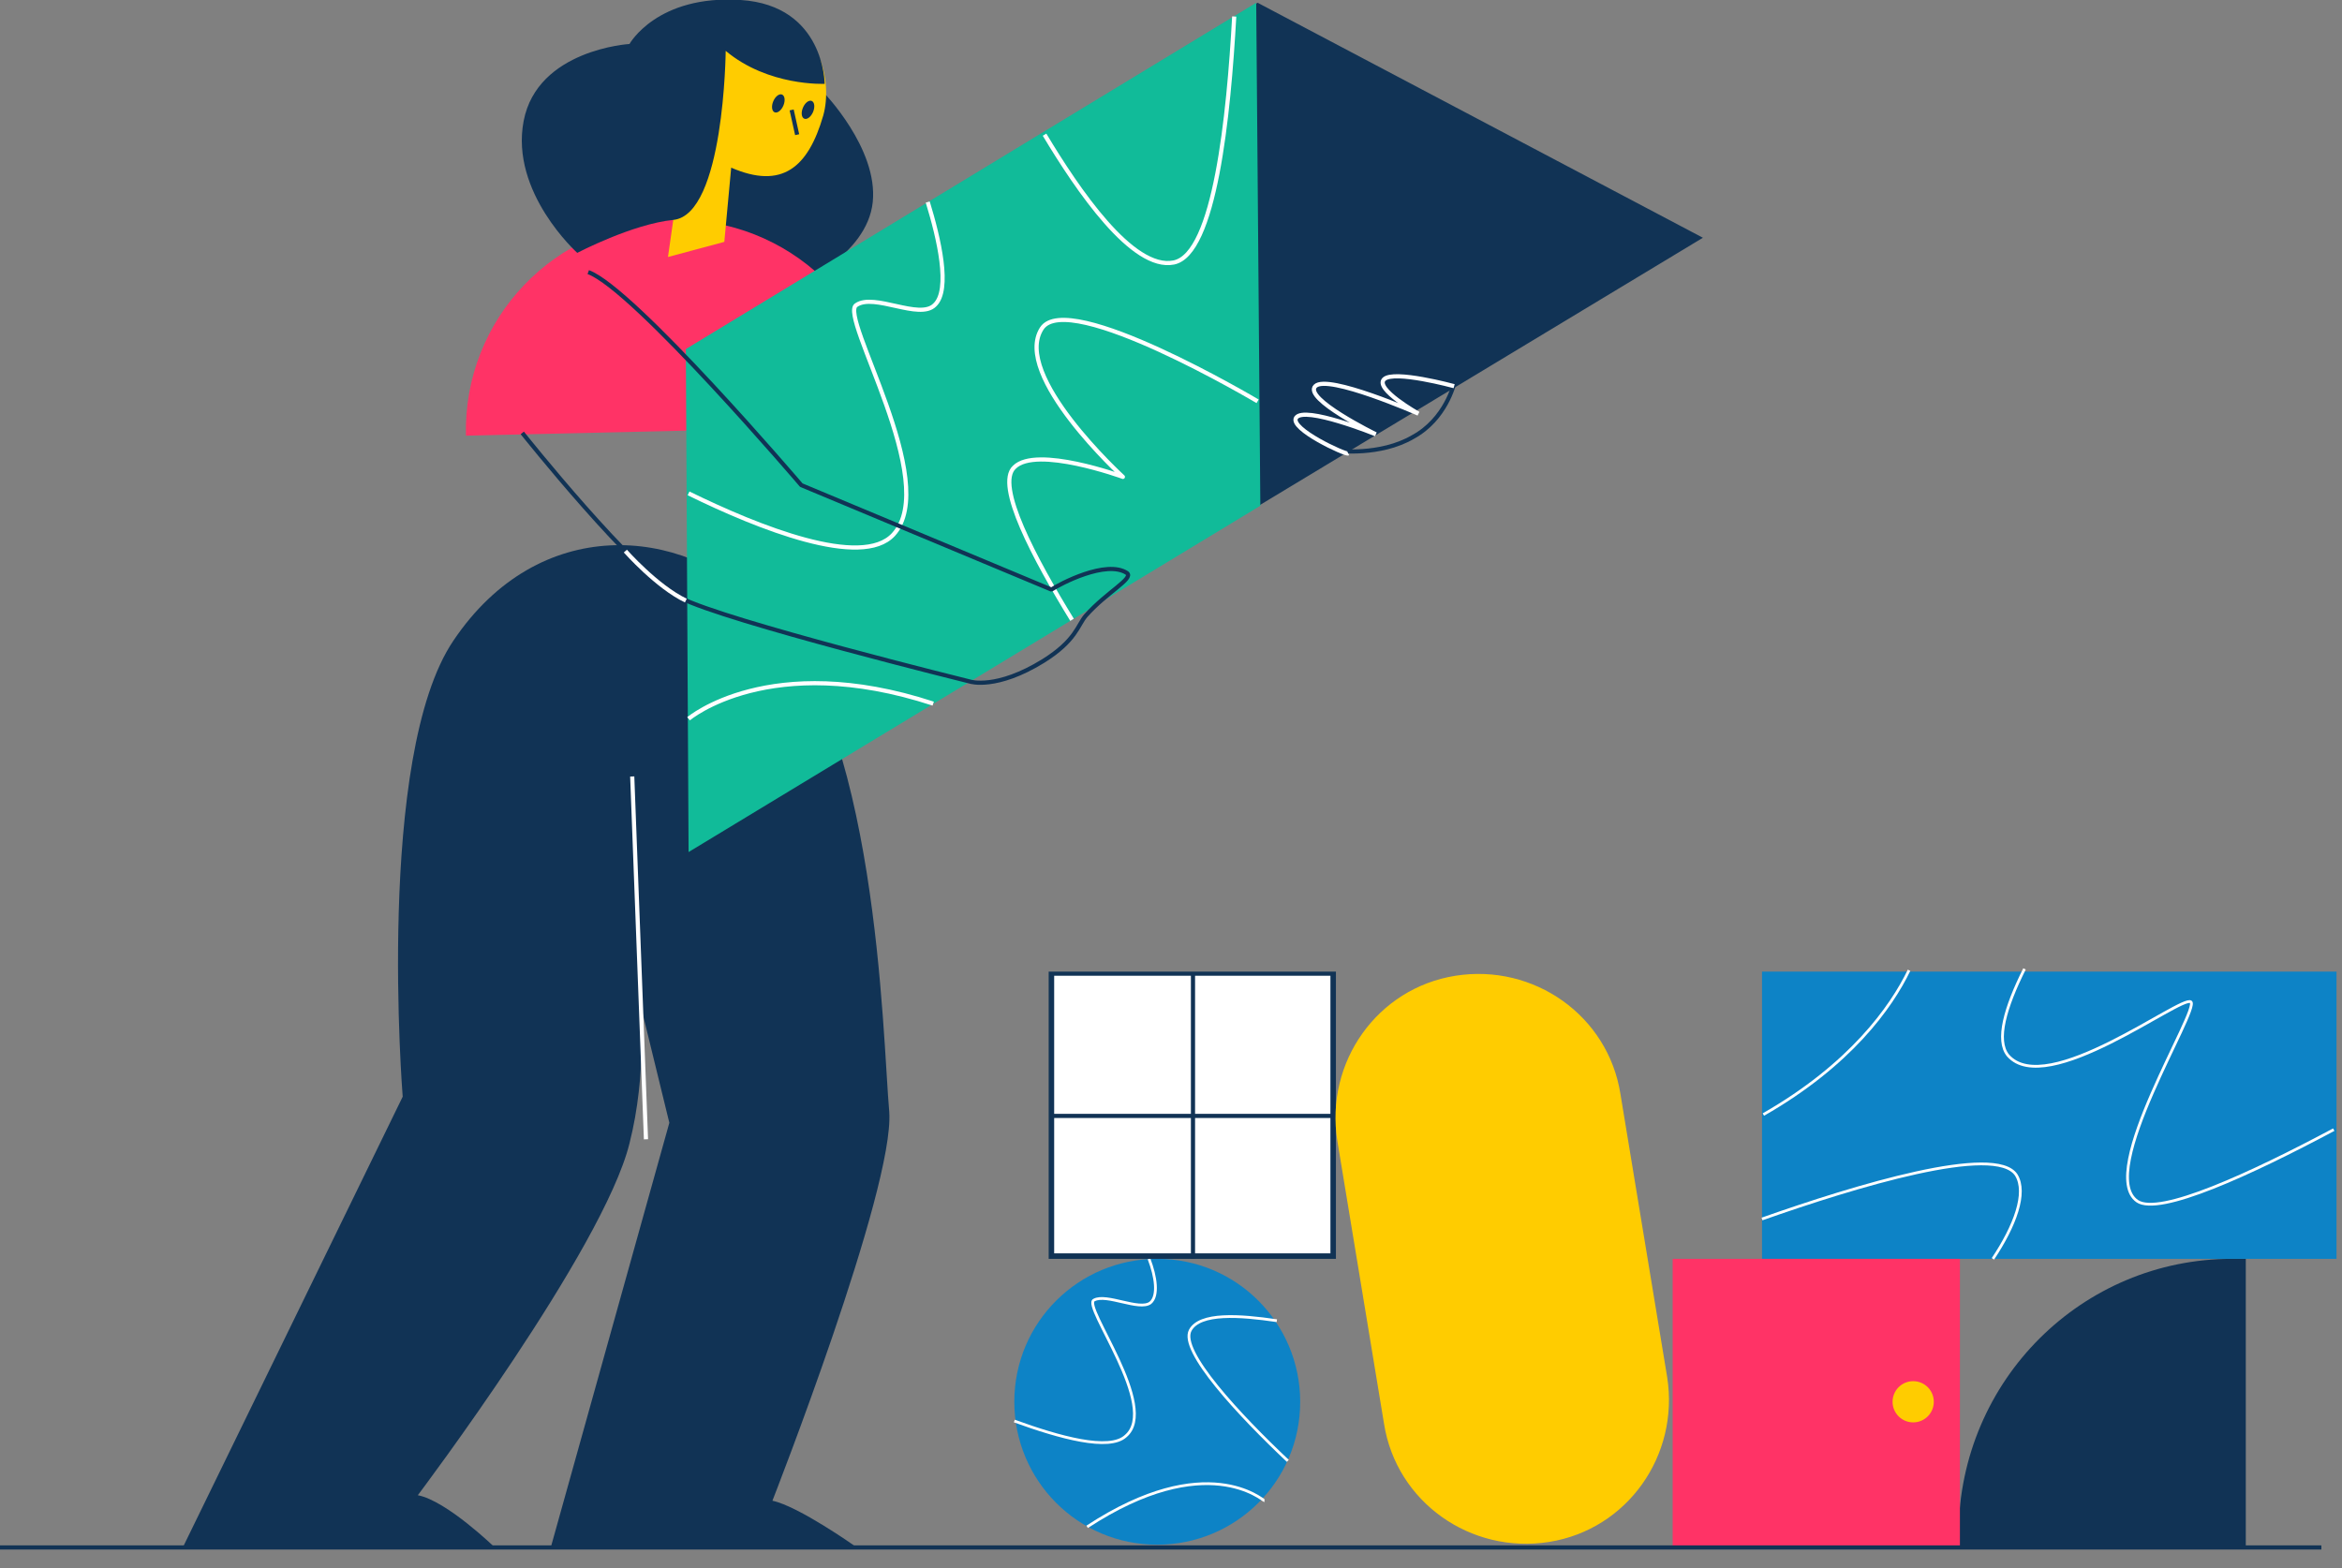
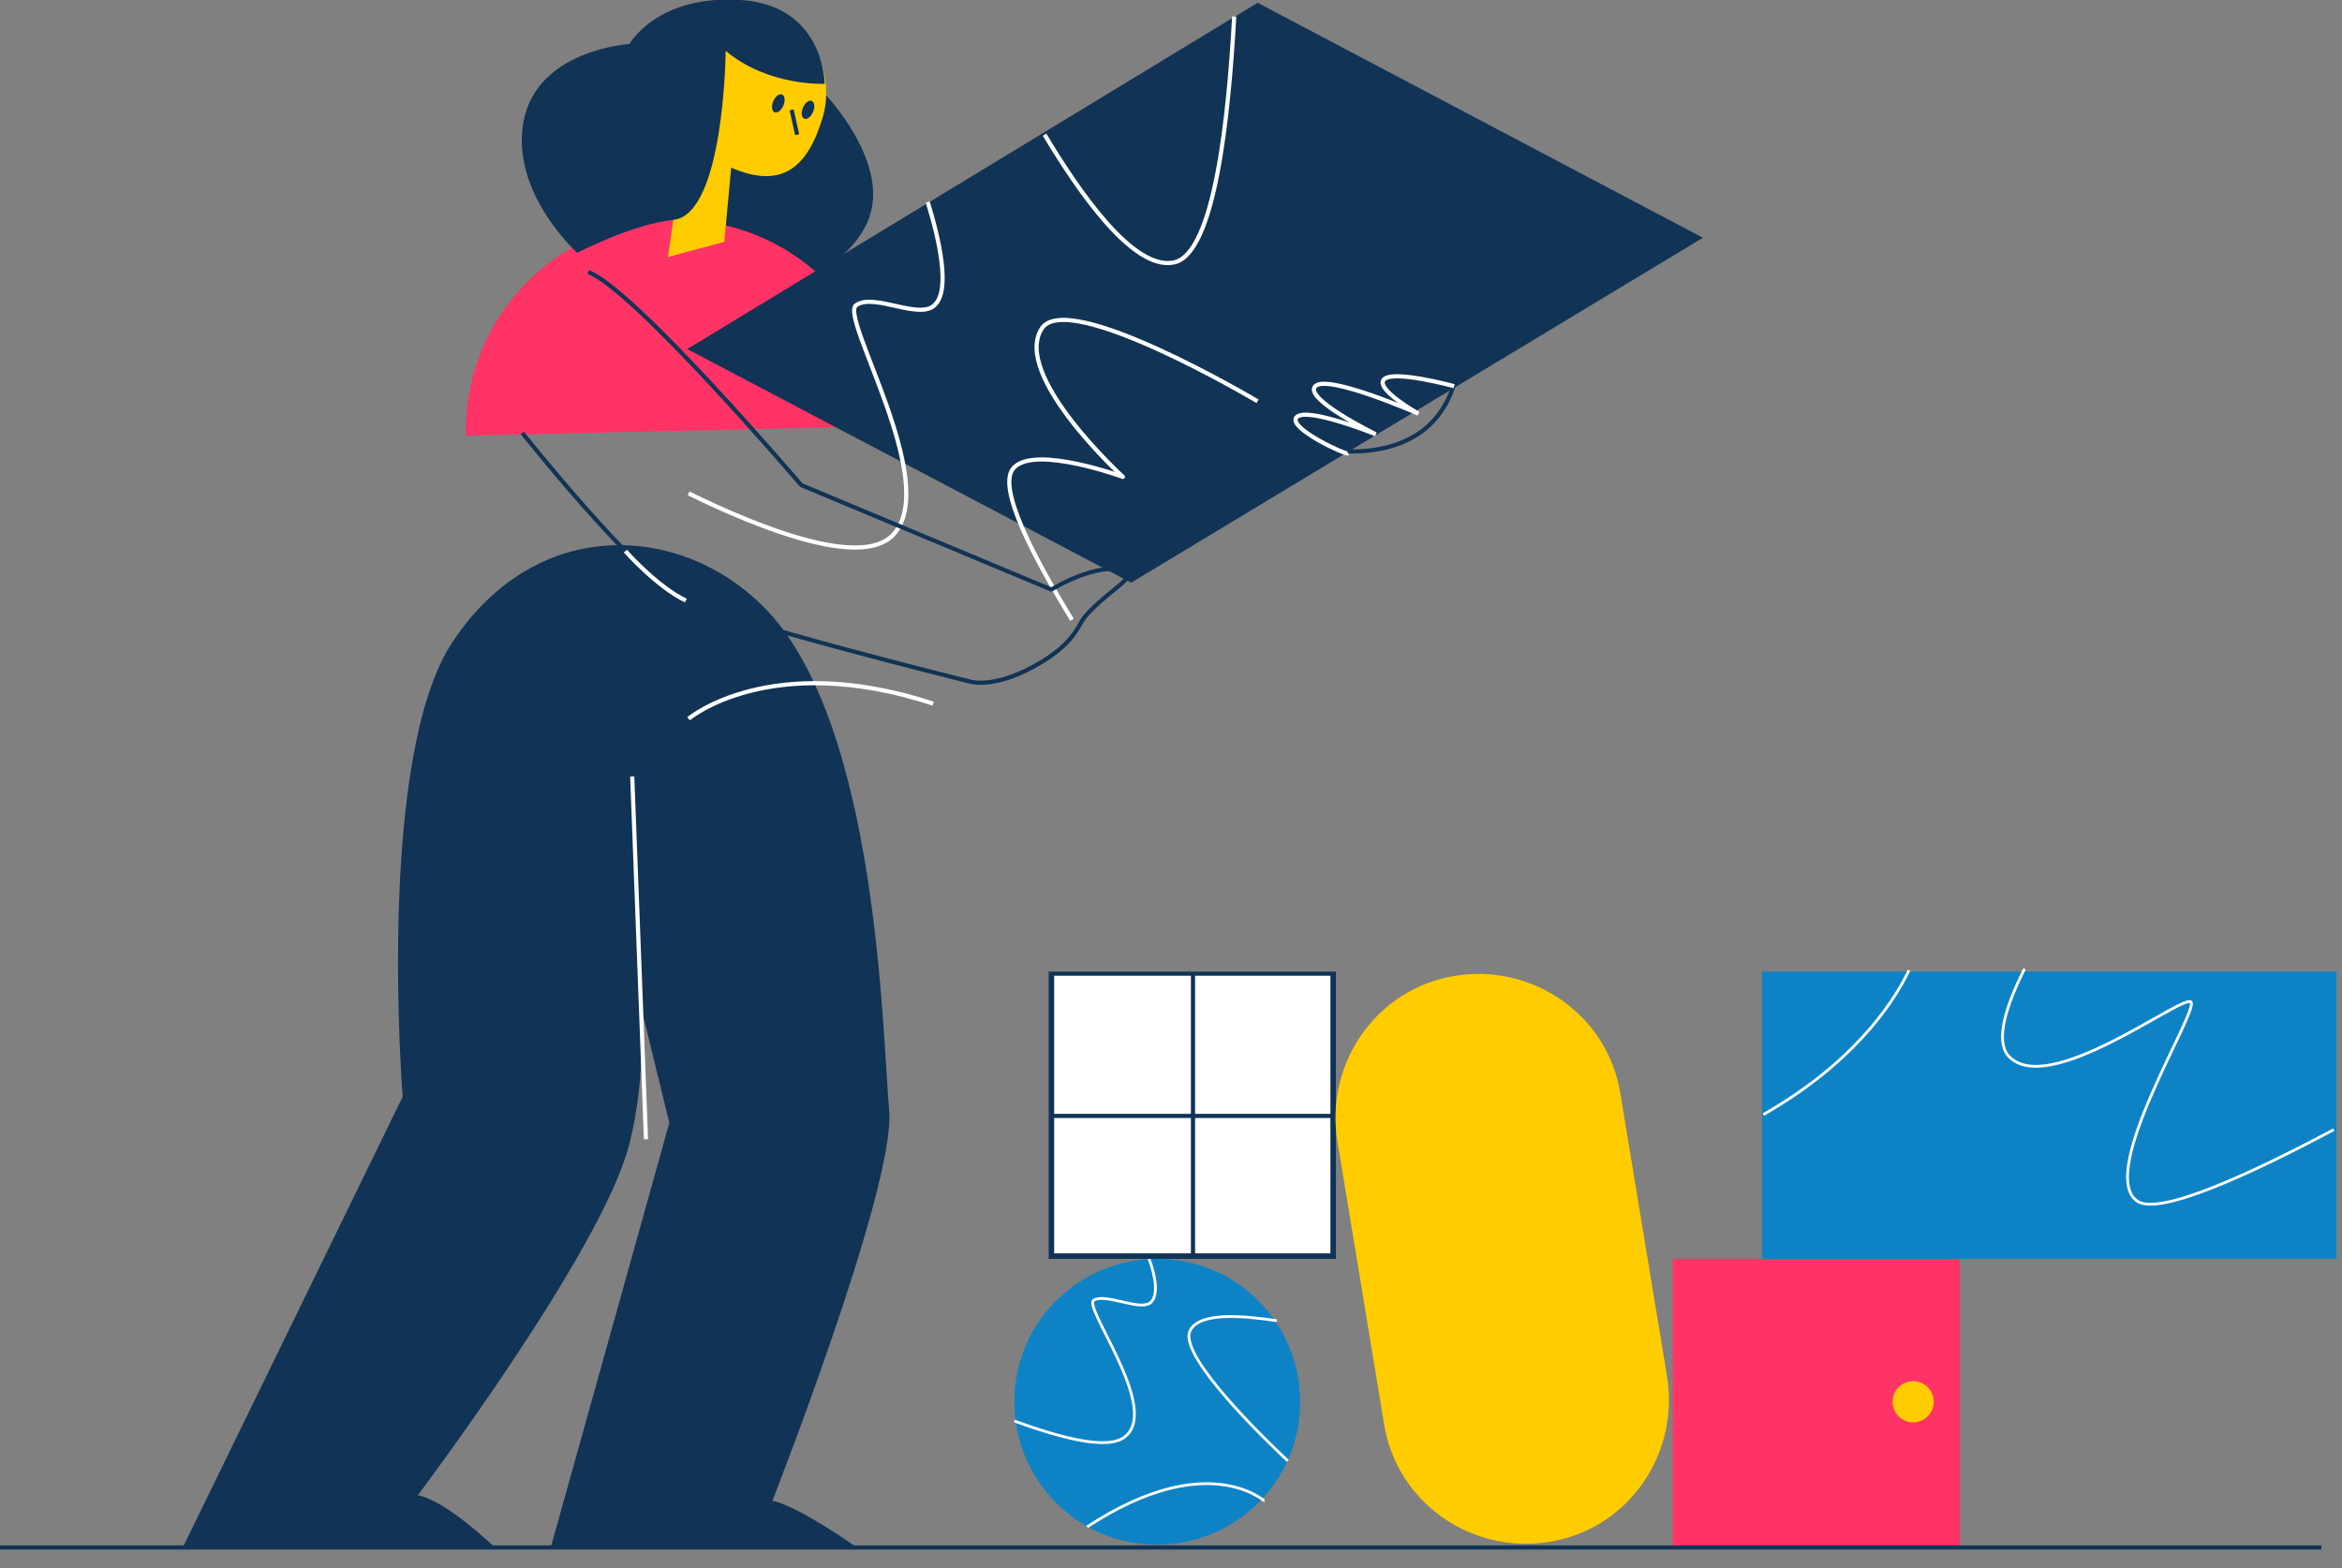
<svg xmlns="http://www.w3.org/2000/svg" width="1689" height="1131" viewBox="0 0 1689 1131" fill="none">
  <rect x="0" y="0" width="1689" height="1131" fill="#808080" stroke="none" />
  <g clip-path="url(#clip0)">
    <path d="M834.586 907.973C892.076 907.973 937.671 954.561 937.671 1011.06C937.671 1068.55 891.085 1114.15 834.586 1114.15C777.097 1114.15 731.502 1067.56 731.502 1011.06C731.502 953.57 778.088 907.973 834.586 907.973Z" fill="#0D83C6" />
    <path d="M731.502 1024.94C764.211 1036.83 799.895 1046.75 811.789 1035.84C836.569 1015.03 780.071 941.675 788.991 937.71C797.912 932.754 821.701 945.64 829.63 939.692C835.578 934.736 833.595 920.859 828.639 907.973" stroke="white" stroke-width="2" stroke-miterlimit="10" />
    <path d="M920.824 952.577C894.061 948.612 865.317 946.63 858.378 959.516C850.449 974.384 894.061 1020.97 928.753 1053.68" stroke="white" stroke-width="2" stroke-miterlimit="10" />
    <path d="M964.433 325.124C964.433 325.124 995.16 329.089 1018.95 315.212C1042.74 302.326 1048.68 276.554 1048.68 276.554" stroke="#113355" stroke-width="3" stroke-miterlimit="10" />
    <path d="M602.646 195.273C602.646 195.273 677.977 194.282 715.643 230.958" stroke="#113355" stroke-width="3" stroke-miterlimit="10" />
    <path d="M131.828 1116.13H356.829C356.829 1116.13 322.137 1082.43 301.322 1078.46C301.322 1078.46 435.134 901.033 453.967 824.708C466.852 774.155 461.896 724.593 461.896 724.593L482.711 809.839L397.468 1115.14H616.523C616.523 1115.14 575.884 1086.39 557.051 1082.43C557.051 1082.43 645.268 857.419 641.303 801.91C636.347 746.4 633.373 519.407 550.113 437.135C491.632 378.652 388.548 370.722 327.093 461.916C270.595 545.179 290.419 791.006 290.419 791.006L131.828 1116.13Z" fill="#113355" />
    <path d="M455.951 560.048L465.863 821.735" stroke="white" stroke-width="3" stroke-miterlimit="10" />
    <path d="M593.731 66.412C593.731 66.412 633.379 107.053 629.414 145.711C625.449 184.369 573.907 206.177 573.907 206.177L469.831 133.816L593.731 66.412Z" fill="#113355" />
    <path d="M336.014 314.221C334.032 229.966 400.442 160.58 484.694 158.597C568.946 156.615 638.33 223.028 640.312 307.283L336.014 314.221Z" fill="#FF3366" />
    <path d="M481.723 185.36L495.6 88.219C495.6 88.219 467.846 67.403 476.767 45.596C485.688 23.789 507.494 38.658 507.494 38.658C507.494 38.658 523.354 9.912 557.054 13.877C590.755 17.842 600.667 58.482 593.729 83.263C582.825 120.93 563.993 136.79 527.318 120.93L522.362 174.457" fill="#FFCC00" />
    <path d="M570.926 79.299L574.891 97.141" stroke="#113355" stroke-width="3" stroke-miterlimit="10" />
    <path d="M485.691 158.598C522.365 154.633 523.356 36.676 523.356 36.676C554.083 62.448 594.722 60.465 594.722 60.465C594.722 60.465 594.722 3.965 534.259 0C473.796 -3.965 453.972 31.72 453.972 31.72C453.972 31.72 387.562 35.685 377.65 87.229C367.738 138.773 416.307 182.388 416.307 182.388C416.307 182.388 455.955 161.572 485.691 158.598Z" fill="#113355" />
    <path d="M586.368 80.745C587.855 77.213 587.425 73.661 585.407 72.811C583.389 71.961 580.547 74.135 579.06 77.667C577.572 81.198 578.002 84.75 580.02 85.6C582.038 86.451 584.88 84.277 586.368 80.745Z" fill="#113355" />
-     <path d="M564.966 76.135C566.453 72.603 566.023 69.051 564.005 68.201C561.987 67.351 559.145 69.525 557.658 73.057C556.17 76.588 556.6 80.141 558.618 80.991C560.636 81.841 563.478 79.667 564.966 76.135Z" fill="#113355" />
+     <path d="M564.966 76.135C566.453 72.603 566.023 69.051 564.005 68.201C561.987 67.351 559.145 69.525 557.658 73.057C556.17 76.588 556.6 80.141 558.618 80.991C560.636 81.841 563.478 79.667 564.966 76.135" fill="#113355" />
    <path d="M495.599 251.773L815.755 420.283L1228.09 171.483L906.945 1.982" fill="#113355" />
-     <path d="M908.931 364.774L496.593 614.566L494.611 251.773L905.958 1.982L908.931 364.774Z" fill="#11BB99" />
    <path d="M972.365 327.109C970.382 328.1 929.743 309.266 934.699 301.337C940.647 292.415 992.189 313.231 992.189 313.231C992.189 313.231 939.655 287.459 948.576 278.538C957.497 269.617 1022.92 298.363 1022.92 298.363C1022.92 298.363 991.198 280.521 998.136 273.582C1005.07 266.643 1048.69 278.538 1048.69 278.538" stroke="white" stroke-width="3" stroke-linejoin="bevel" />
    <path d="M961.462 702.785H758.266V905.988H961.462V702.785Z" fill="white" />
    <path d="M959.477 703.777V904.007H760.246V703.777H959.477ZM963.442 700.803H756.282V907.972H963.442V700.803Z" fill="#113355" />
-     <path d="M1609.7 907.973H1619.62V1115.14H1412.46V1105.23C1413.45 995.202 1501.66 907.973 1609.7 907.973Z" fill="#113355" />
    <path d="M1685.04 700.803H1270.72V907.972H1685.04V700.803Z" fill="#0D83C6" />
    <path d="M1049.68 703.777C1106.17 694.856 1159.7 732.523 1168.62 789.023L1202.32 993.218C1211.24 1049.72 1173.58 1103.25 1117.08 1112.17C1060.58 1121.09 1007.05 1083.42 998.134 1026.92L964.433 822.725C955.512 766.225 993.178 712.698 1049.68 703.777Z" fill="#FFCC00" />
    <path d="M860.357 702.785V907.971" stroke="#113355" stroke-width="3" stroke-miterlimit="10" />
    <path d="M759.253 804.883H961.458" stroke="#113355" stroke-width="3" stroke-miterlimit="10" />
    <path d="M773.132 447.047C746.37 403.432 717.625 349.906 731.502 337.02C747.361 321.16 809.806 343.958 809.806 343.958C809.806 343.958 729.52 270.607 751.326 236.905C770.159 208.159 906.944 289.44 906.944 289.44" stroke="white" stroke-width="3" stroke-linejoin="round" />
    <path d="M496.586 355.853C547.137 380.634 621.477 410.371 644.275 385.59C678.967 347.923 604.627 227.984 617.512 220.054C630.398 211.133 663.108 230.957 674.011 220.054C685.905 209.15 676.984 171.483 669.055 145.711" stroke="white" stroke-width="3" stroke-miterlimit="10" />
    <path d="M424.232 196.265C456.942 208.16 577.868 349.907 577.868 349.907L758.266 425.241C764.213 421.276 797.914 403.433 812.782 413.346C817.738 417.311 797.914 427.223 783.046 444.074C777.098 451.013 776.107 461.916 752.319 476.785C718.618 497.601 699.785 491.653 699.785 491.653C699.785 491.653 523.352 448.039 490.642 431.188C457.933 414.337 376.655 312.24 376.655 312.24" stroke="#113355" stroke-width="3" stroke-linejoin="bevel" />
    <path d="M450.995 397.486C450.995 397.486 473.792 423.259 494.607 433.171" stroke="white" stroke-width="3" stroke-miterlimit="10" />
    <path d="M753.31 97.141C777.099 136.79 816.747 195.273 846.483 189.325C876.219 183.378 886.131 83.263 890.095 11.894" stroke="white" stroke-width="3" stroke-miterlimit="10" />
    <path d="M496.586 518.416C496.586 518.416 555.067 468.855 673.02 507.513" stroke="white" stroke-width="3" stroke-miterlimit="10" />
    <path d="M1460.03 698.821C1446.16 726.576 1439.22 750.366 1448.14 761.269C1475.89 792.989 1573.03 717.655 1579.97 722.611C1586.9 727.567 1511.57 845.524 1541.31 866.34C1557.17 877.244 1623.58 846.515 1683.05 814.796" stroke="white" stroke-width="2" stroke-miterlimit="10" />
    <path d="M1376.77 699.813C1363.89 726.577 1334.15 768.208 1271.7 803.893" stroke="white" stroke-width="2" stroke-miterlimit="10" />
-     <path d="M1437.24 907.972C1453.1 884.183 1462.02 860.393 1454.09 847.507C1439.22 824.708 1338.12 855.437 1270.72 879.226" stroke="white" stroke-width="2" stroke-miterlimit="10" />
    <path d="M1413.45 907.973H1206.29V1115.14H1413.45V907.973Z" fill="#FF3366" />
    <path d="M1379.75 1025.93C1387.96 1025.93 1394.62 1019.27 1394.62 1011.06C1394.62 1002.85 1387.96 996.192 1379.75 996.192C1371.54 996.192 1364.88 1002.85 1364.88 1011.06C1364.88 1019.27 1371.54 1025.93 1379.75 1025.93Z" fill="#FFCC00" />
    <path d="M911.898 1082.43C910.906 1082.43 870.267 1044.76 784.033 1101.26" stroke="white" stroke-width="2" stroke-miterlimit="10" />
    <path d="M0 1116.13H1674.13" stroke="#113355" stroke-width="3" stroke-miterlimit="10" />
  </g>
  <defs>
    <clipPath id="clip0">
      <rect width="1689" height="1131" fill="white" />
    </clipPath>
  </defs>
</svg>